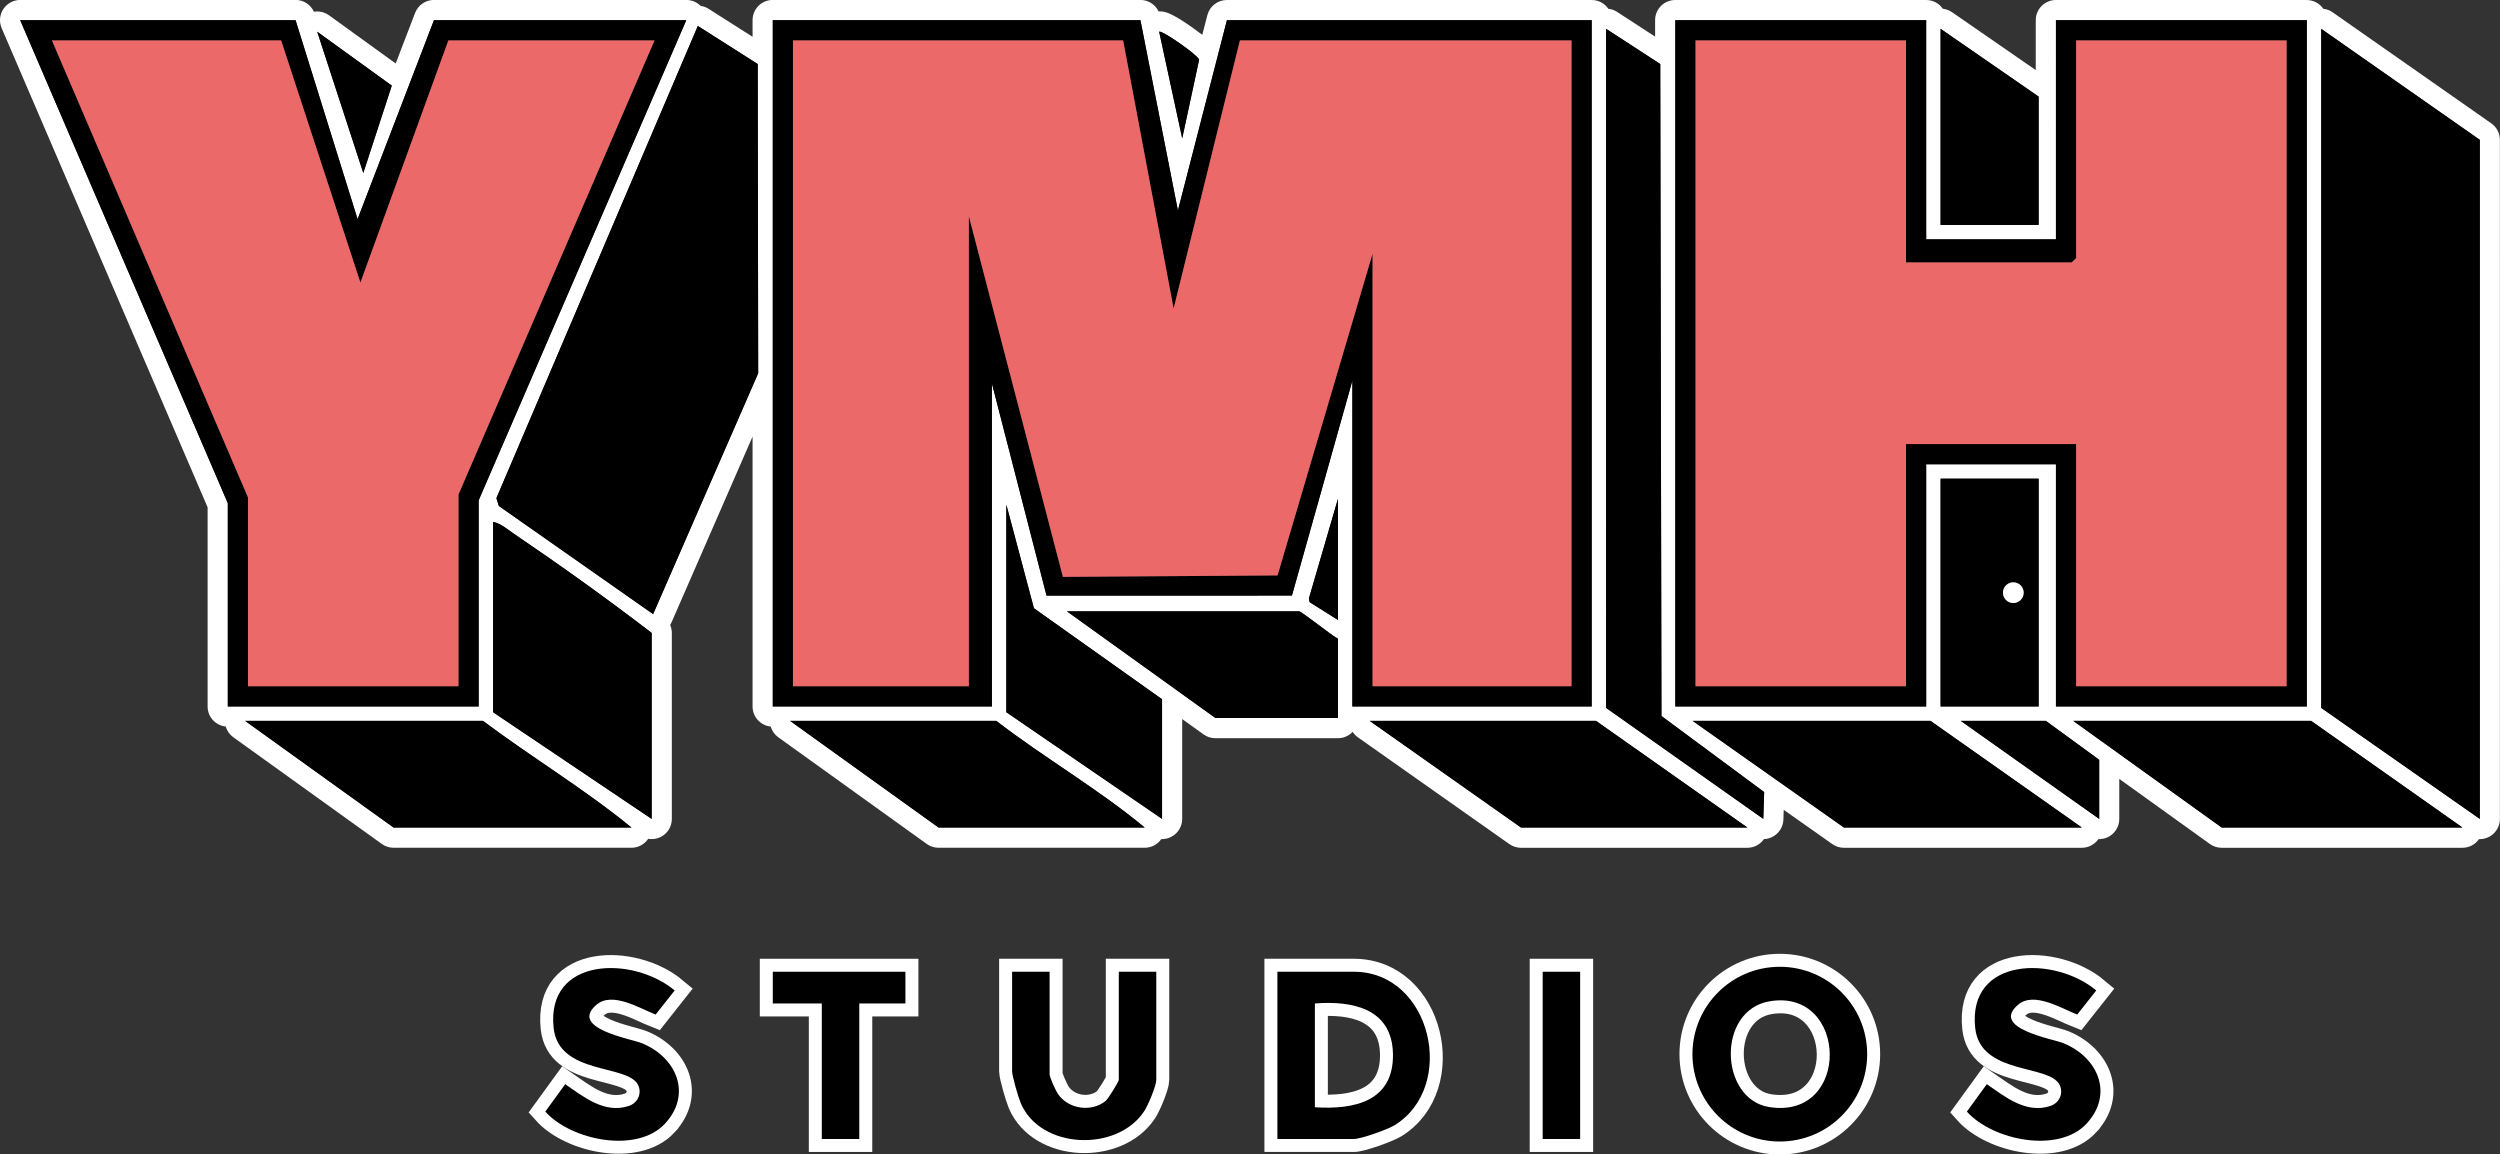
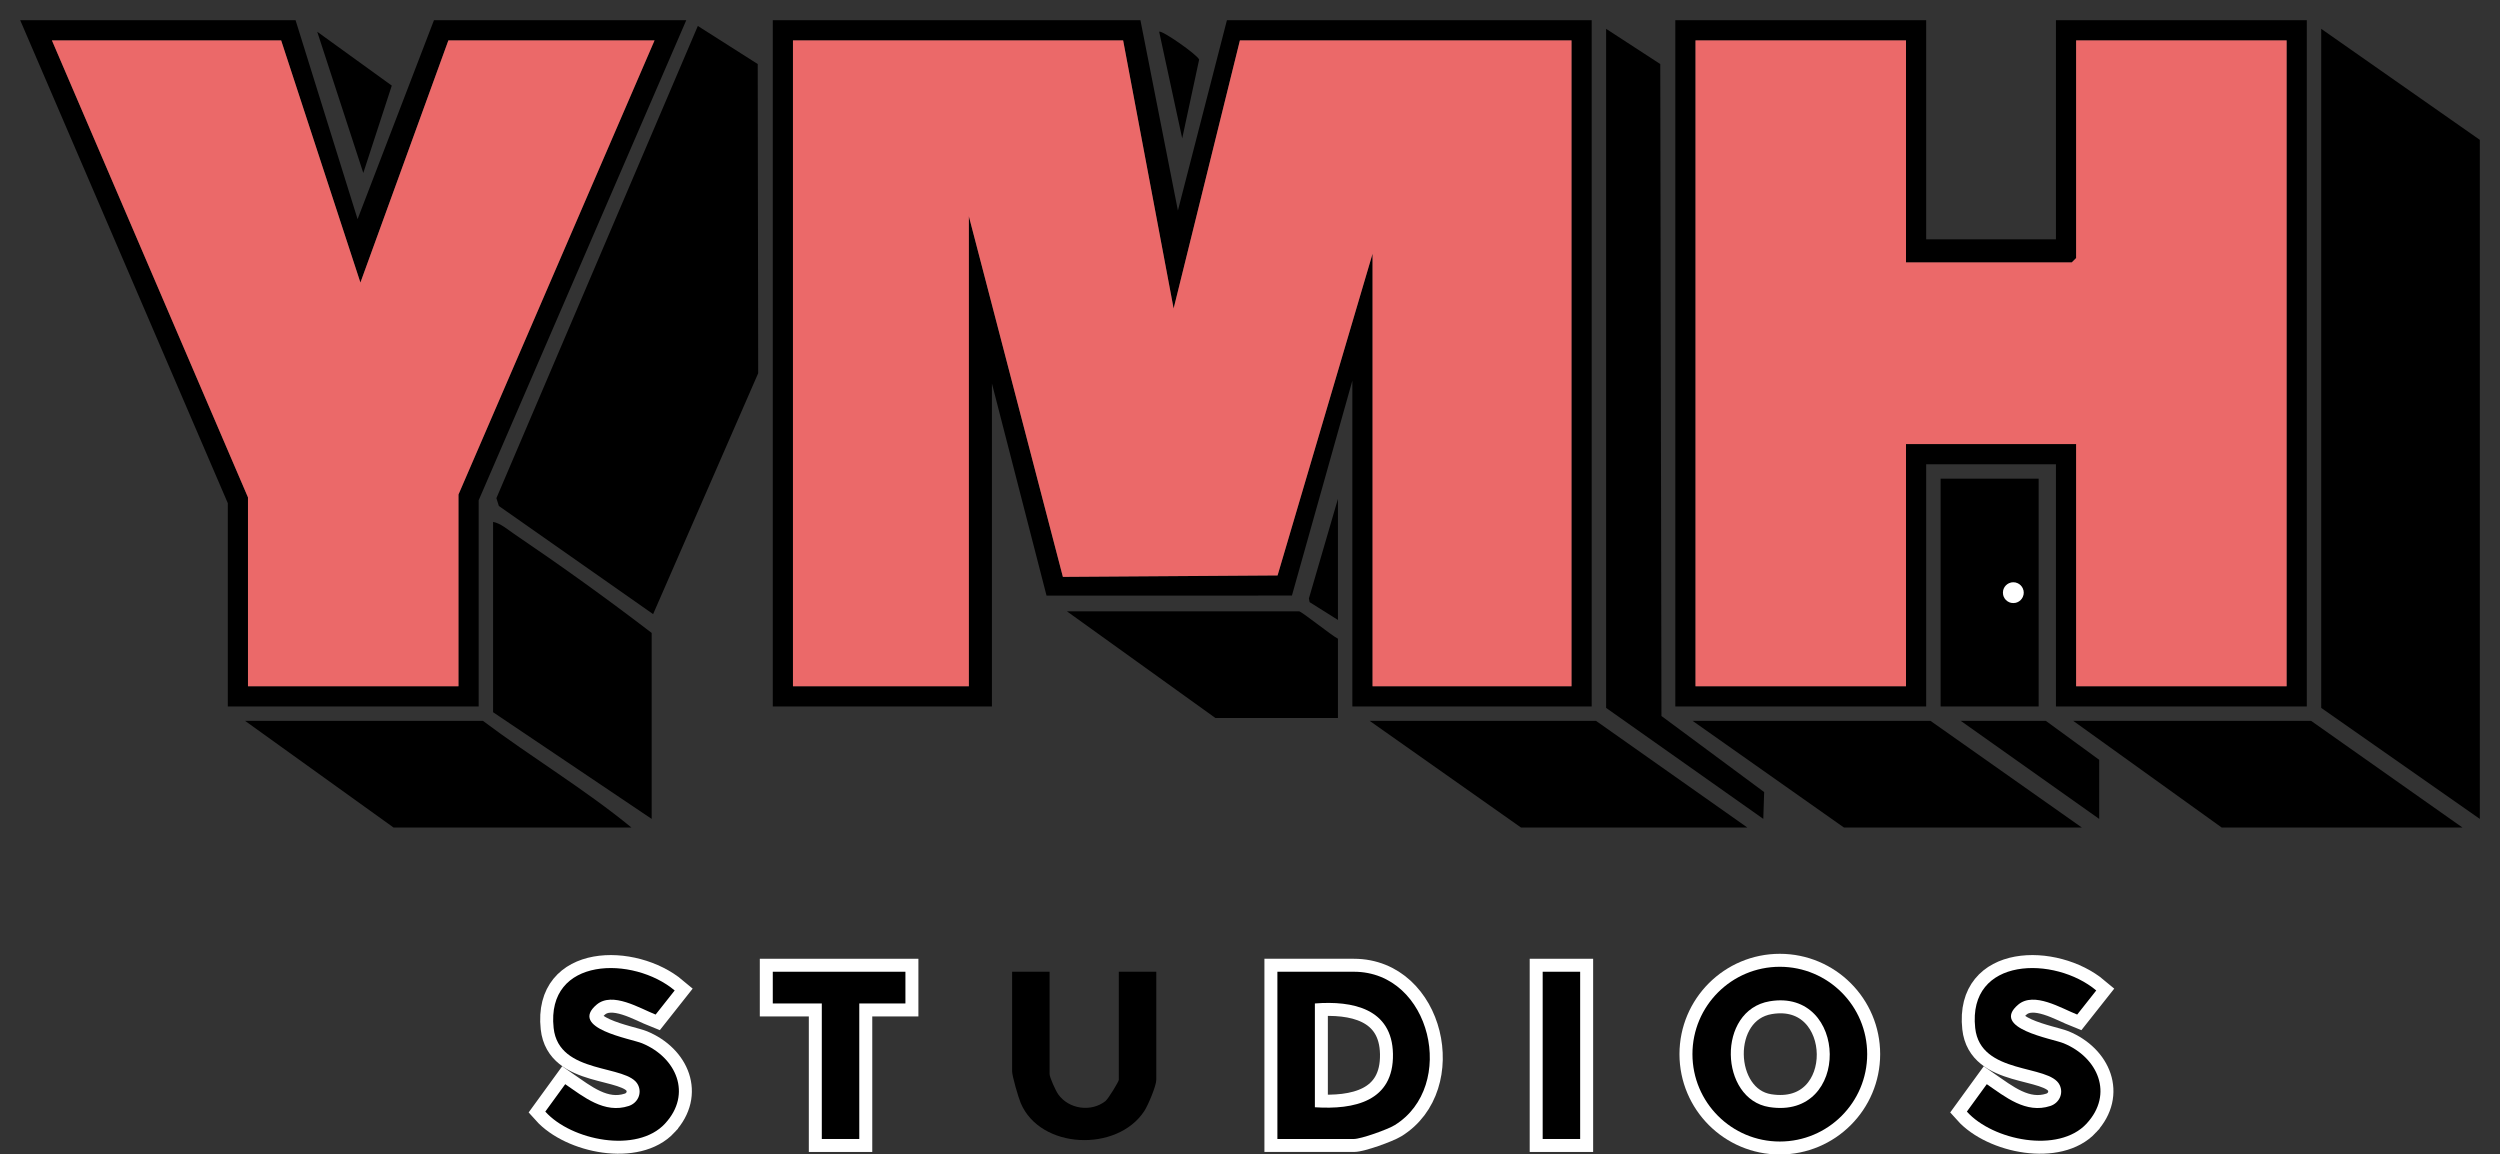
<svg xmlns="http://www.w3.org/2000/svg" viewBox="0 0 867 400.38" data-name="Layer 2" id="Layer_2">
  <rect x="0" y="0" width="867" height="400.38" fill="#333333" stroke="none" />
  <defs>
    <style>
      .cls-1 {
        stroke: #fff;
        stroke-miterlimit: 3;
        stroke-width: 9px;
      }

      .cls-2 {
        fill: #fff;
      }

      .cls-3 {
        fill: #eb6969;
      }
    </style>
  </defs>
  <g data-name="Layer 1" id="Layer_1-2">
-     <path d="M800,7v238h-87v-84h-45v84h-87V7h87v76h45V7h87M552,7v238h-83v-113l-20.96,74.54-85.1.02-18.94-73.56v112h-76V7h127.5l13,66.01,17-66.01h126.5M238,7l-72,166.5v71.5h-87v-70.5L7,7h95.5l21.51,69L150.5,7h87.5M242.01,9l20.77,13.21.16,107.23-36.44,83.54-53.5-37.51-.85-2.71L242.01,9M805,10l55,38.5v235.5l-55-38.5V10M673,10l34,23.5v44.5h-34V10M557,10l18.78,12.21.41,226.1,35.62,26.38-.3,9.3-54.51-38.49V10M402.15,10.97c1.65,0,13.34,8.24,13.71,9.71l-5.87,27.31-7.99-36.98s.08-.04.15-.04M110.01,11l25.86,18.69-9.88,30.3-15.98-48.99M707,166v79h-34v-79h34M464,173v42l-9.83-6.18-.24-1.28,10.07-34.54M349,175l9.56,35.94,44.44,31.56v41.5l-54-37v-72M171,181c2.6.47,5.12,2.69,7.32,4.18,16.18,10.96,32.17,22.43,47.68,34.32v64.5l-55-37v-66M450.5,212c.88,0,11.37,8.48,13.5,9.5v27.5h-42.5l-51.5-37h80.5M801.5,250l52.5,37h-83.5l-51.5-37h82.5M709.5,250l18.5,13.5v20.5l-48-34h29.5M669.5,250l52.5,37h-82.5l-52.5-37h82.5M553.5,250l52.5,37h-78.5l-52.5-37h78.5M345.5,250c16.74,12.87,35.35,23.6,51.5,37h-71.5l-51.5-37h71.5M167.5,250c16.87,12.68,35.29,23.69,51.5,37h-82.5l-51.5-37h82.5M800,0h-87c-3.87,0-7,3.13-7,7v17.3l-29.02-20.06c-.97-.67-2.07-1.07-3.21-1.2-1.26-1.84-3.38-3.04-5.78-3.04h-87c-3.87,0-7,3.13-7,7v5.7l-13.18-8.57c-.93-.61-1.97-.97-3.04-1.09-1.26-1.84-3.38-3.04-5.78-3.04h-126.5c-3.19,0-5.98,2.16-6.78,5.25l-1.76,6.84c-.96-.75-2.09-1.59-3.43-2.54-7.91-5.59-9.83-5.59-11.38-5.59-.11,0-.22,0-.34,0-1.14-2.38-3.57-3.98-6.31-3.98h-127.5c-3.87,0-7,3.13-7,7v5.78l-15.23-9.69c-.86-.55-1.82-.89-2.8-1.03-1.3-1.31-3.08-2.06-4.96-2.06h-87.5c-2.9,0-5.5,1.79-6.54,4.49l-6.74,17.54-23.12-16.71c-1.22-.88-2.66-1.33-4.1-1.33-.38,0-.76.03-1.14.09-1.13-2.47-3.6-4.09-6.37-4.09H7C4.65,0,2.45,1.18,1.15,3.15-.14,5.12-.36,7.6.57,9.76l71.43,166.18v69.06c0,3.62,2.75,6.6,6.28,6.96.43,1.46,1.33,2.79,2.63,3.72l51.5,37c1.19.86,2.62,1.32,4.08,1.32h82.5c2.37,0,4.54-1.19,5.81-3.1.39.07.79.1,1.19.1,1.13,0,2.26-.27,3.29-.82,2.28-1.22,3.71-3.59,3.71-6.18v-64.5c0-.97-.2-1.92-.58-2.78.19-.3.35-.61.5-.94l28.08-64.38v93.6c0,3.62,2.75,6.6,6.28,6.96.43,1.46,1.33,2.79,2.63,3.72l51.5,37c1.19.86,2.62,1.32,4.08,1.32h71.5c2.33,0,4.46-1.15,5.75-3,.08,0,.17,0,.25,0,1.12,0,2.24-.27,3.26-.81,2.3-1.21,3.74-3.6,3.74-6.19v-34.64l7.42,5.33c1.19.86,2.62,1.32,4.08,1.32h42.5c2.02,0,3.83-.85,5.11-2.22.48.74,1.1,1.41,1.86,1.94l52.5,37c1.18.83,2.59,1.28,4.03,1.28h78.5c2.34,0,4.47-1.16,5.75-3.01.98-.03,1.96-.28,2.87-.73,2.3-1.15,3.79-3.47,3.88-6.04l.11-3.38,16.85,11.88c1.18.83,2.59,1.28,4.03,1.28h82.5c2.34,0,4.46-1.16,5.75-3,.08,0,.17,0,.25,0,1.1,0,2.2-.26,3.21-.78,2.32-1.2,3.78-3.6,3.78-6.22v-13.89l31.42,22.57c1.19.86,2.62,1.32,4.08,1.32h83.5c2.34,0,4.46-1.16,5.75-3,.08,0,.17,0,.25,0,1.11,0,2.21-.26,3.23-.79,2.32-1.21,3.77-3.6,3.77-6.21V48.5c0-2.28-1.11-4.42-2.99-5.73l-55-38.5c-.98-.69-2.09-1.09-3.24-1.22-1.26-1.84-3.38-3.04-5.78-3.04h0Z" class="cls-2" />
    <path d="M443,395v-58h26.5c26.99,0,35.89,39.8,14.19,53.19-2.5,1.54-11.68,4.81-14.19,4.81h-26.5ZM456,384c13.62.88,27.38-1.99,27.08-18.49-.29-15.75-13.99-18.53-27.08-17.51v36Z" class="cls-1" />
    <path d="M647.54,365.58c0,16.73-13.57,30.3-30.3,30.3s-30.3-13.57-30.3-30.3,13.57-30.3,30.3-30.3,30.3,13.57,30.3,30.3ZM613.74,347.24c-18.49,3.11-17.44,33.96-.17,36.69,28.48,4.5,27.43-41.27.17-36.69Z" class="cls-1" />
-     <path d="M364,337v35.5c0,1.12,2.11,5.76,2.99,7.01,3.67,5.17,11.44,6.25,16.37,2.35,1.02-.81,4.64-6.8,4.64-7.36v-37.5h13v37.5c0,2.06-2.85,8.82-4.17,10.83-9.39,14.32-36.06,13.32-42.85-2.81-.83-1.97-2.98-9.34-2.98-11.02v-34.5h13Z" class="cls-1" />
    <path d="M230.65,389.65c-9.7,10.51-32.58,5.86-41.54-4.15l6.91-9.51c6.4,4.4,13.58,10.34,22.04,7.56,3.06-1.01,4.67-4.31,3.22-7.29-3.55-7.32-27.51-3.32-29.28-19.76-2.68-24.86,27.69-25.02,41.98-13.01l-6.61,8.36c-5.49-2.16-14.97-8.06-20.45-3.45-9.8,8.26,11.88,11.81,15.76,13.41,11.93,4.92,17.41,17.61,7.97,27.83Z" class="cls-1" />
    <path d="M723.65,389.65c-9.7,10.51-32.58,5.86-41.54-4.15l6.91-9.51c6.4,4.4,13.58,10.34,22.04,7.56,3.06-1.01,4.67-4.31,3.22-7.29-3.55-7.32-27.51-3.32-29.28-19.76-2.68-24.86,27.69-25.02,41.98-13.01l-6.61,8.36c-5.49-2.16-14.97-8.06-20.45-3.45-9.8,8.26,11.88,11.81,15.76,13.41,11.93,4.92,17.41,17.61,7.97,27.83Z" class="cls-1" />
    <polygon points="314 337 314 348 298 348 298 395 285 395 285 348 268 348 268 337 314 337" class="cls-1" />
    <rect height="58" width="13" y="337" x="535" class="cls-1" />
    <g>
      <polygon points="860 284 805 245.5 805 10 860 48.5 860 284" />
      <path d="M395.5,7l13,66.01,17-66.01h126.5v238h-83v-113l-20.96,74.54-85.1.02-18.94-73.56v112h-76V7h127.5ZM389.5,14h-114.5v224h61V75l32.61,125.06,74.45-.5,32.94-111.56v150h69V14h-115l-22.99,93-17.51-93Z" />
      <polygon points="262.78 22.21 262.94 129.44 226.5 212.98 173 175.47 172.15 172.76 242.01 9 262.78 22.21" />
      <path d="M668,7v76h45V7h87v238h-87v-84h-45v84h-87V7h87ZM661,14h-73v224h73v-84h59v84h73V14h-73v75.5l-1.5,1.5h-57.5V14Z" />
      <path d="M102.5,7l21.51,69L150.5,7h87.5l-72,166.5v71.5h-87v-70.5L7,7h95.5ZM97.5,14H18l68,158.5v65.5h73v-66.5L227,14h-71.5l-30.51,84L97.5,14Z" />
      <polygon points="557 10 575.78 22.21 576.19 248.31 611.81 274.69 611.51 283.99 557 245.5 557 10" />
      <path d="M226,284l-55-37v-66c2.6.47,5.12,2.69,7.32,4.18,16.18,10.96,32.17,22.43,47.68,34.32v64.5Z" />
      <polygon points="801.5 250 854 287 770.5 287 719 250 801.5 250" />
      <polygon points="722 287 639.5 287 587 250 669.5 250 722 287" />
      <path d="M219,287h-82.5l-51.5-37h82.5c16.87,12.68,35.29,23.69,51.5,37Z" />
      <polygon points="553.5 250 606 287 527.5 287 475 250 553.5 250" />
-       <path d="M397,287h-71.5l-51.5-37h71.5c16.74,12.87,35.35,23.6,51.5,37Z" />
      <path d="M707,166v79h-34v-79h34ZM701.81,205.54c0-1.99-1.61-3.6-3.6-3.6s-3.6,1.61-3.6,3.6,1.61,3.6,3.6,3.6,3.6-1.61,3.6-3.6Z" />
      <path d="M464,249h-42.5l-51.5-37h80.5c.88,0,11.37,8.48,13.5,9.5v27.5Z" />
-       <polygon points="403 284 349 247 349 175 358.56 210.94 403 242.5 403 284" />
-       <polygon points="707 78 673 78 673 10 707 33.5 707 78" />
      <path d="M443,395v-58h26.5c26.99,0,35.89,39.8,14.19,53.19-2.5,1.54-11.68,4.81-14.19,4.81h-26.5ZM456,384c13.62.88,27.38-1.99,27.08-18.49-.29-15.75-13.99-18.53-27.08-17.51v36Z" />
      <path d="M647.54,365.58c0,16.73-13.57,30.3-30.3,30.3s-30.3-13.57-30.3-30.3,13.57-30.3,30.3-30.3,30.3,13.57,30.3,30.3ZM613.74,347.24c-18.49,3.11-17.44,33.96-.17,36.69,28.48,4.5,27.43-41.27.17-36.69Z" />
      <path d="M364,337v35.5c0,1.12,2.11,5.76,2.99,7.01,3.67,5.17,11.44,6.25,16.37,2.35,1.02-.81,4.64-6.8,4.64-7.36v-37.5h13v37.5c0,2.06-2.85,8.82-4.17,10.83-9.39,14.32-36.06,13.32-42.85-2.81-.83-1.97-2.98-9.34-2.98-11.02v-34.5h13Z" />
      <path d="M230.65,389.65c-9.7,10.51-32.58,5.86-41.54-4.15l6.91-9.51c6.4,4.4,13.58,10.34,22.04,7.56,3.06-1.01,4.67-4.31,3.22-7.29-3.55-7.32-27.51-3.32-29.28-19.76-2.68-24.86,27.69-25.02,41.98-13.01l-6.61,8.36c-5.49-2.16-14.97-8.06-20.45-3.45-9.8,8.26,11.88,11.81,15.76,13.41,11.93,4.92,17.41,17.61,7.97,27.83Z" />
      <path d="M723.65,389.65c-9.7,10.51-32.58,5.86-41.54-4.15l6.91-9.51c6.4,4.4,13.58,10.34,22.04,7.56,3.06-1.01,4.67-4.31,3.22-7.29-3.55-7.32-27.51-3.32-29.28-19.76-2.68-24.86,27.69-25.02,41.98-13.01l-6.61,8.36c-5.49-2.16-14.97-8.06-20.45-3.45-9.8,8.26,11.88,11.81,15.76,13.41,11.93,4.92,17.41,17.61,7.97,27.83Z" />
      <polygon points="314 337 314 348 298 348 298 395 285 395 285 348 268 348 268 337 314 337" />
      <rect height="58" width="13" y="337" x="535" />
      <polygon points="728 284 680 250 709.5 250 728 263.5 728 284" />
      <polygon points="125.99 59.99 110.01 11 135.87 29.69 125.99 59.99" />
      <path d="M409.99,47.99l-7.99-36.98c.85-.71,13.48,8.14,13.86,9.67l-5.87,27.31Z" />
      <polygon points="464 215 454.17 208.82 453.93 207.54 464 173 464 215" />
      <polygon points="389.5 14 407.01 107 430 14 545 14 545 238 476 238 476 88 443.06 199.56 368.61 200.06 336 75 336 238 275 238 275 14 389.5 14" class="cls-3" />
      <polygon points="661 14 661 91 718.5 91 720 89.5 720 14 793 14 793 238 720 238 720 154 661 154 661 238 588 238 588 14 661 14" class="cls-3" />
      <polygon points="97.5 14 124.99 98 155.5 14 227 14 159 171.5 159 238 86 238 86 172.5 18 14 97.5 14" class="cls-3" />
      <circle r="3.6" cy="205.54" cx="698.22" class="cls-2" />
    </g>
  </g>
</svg>